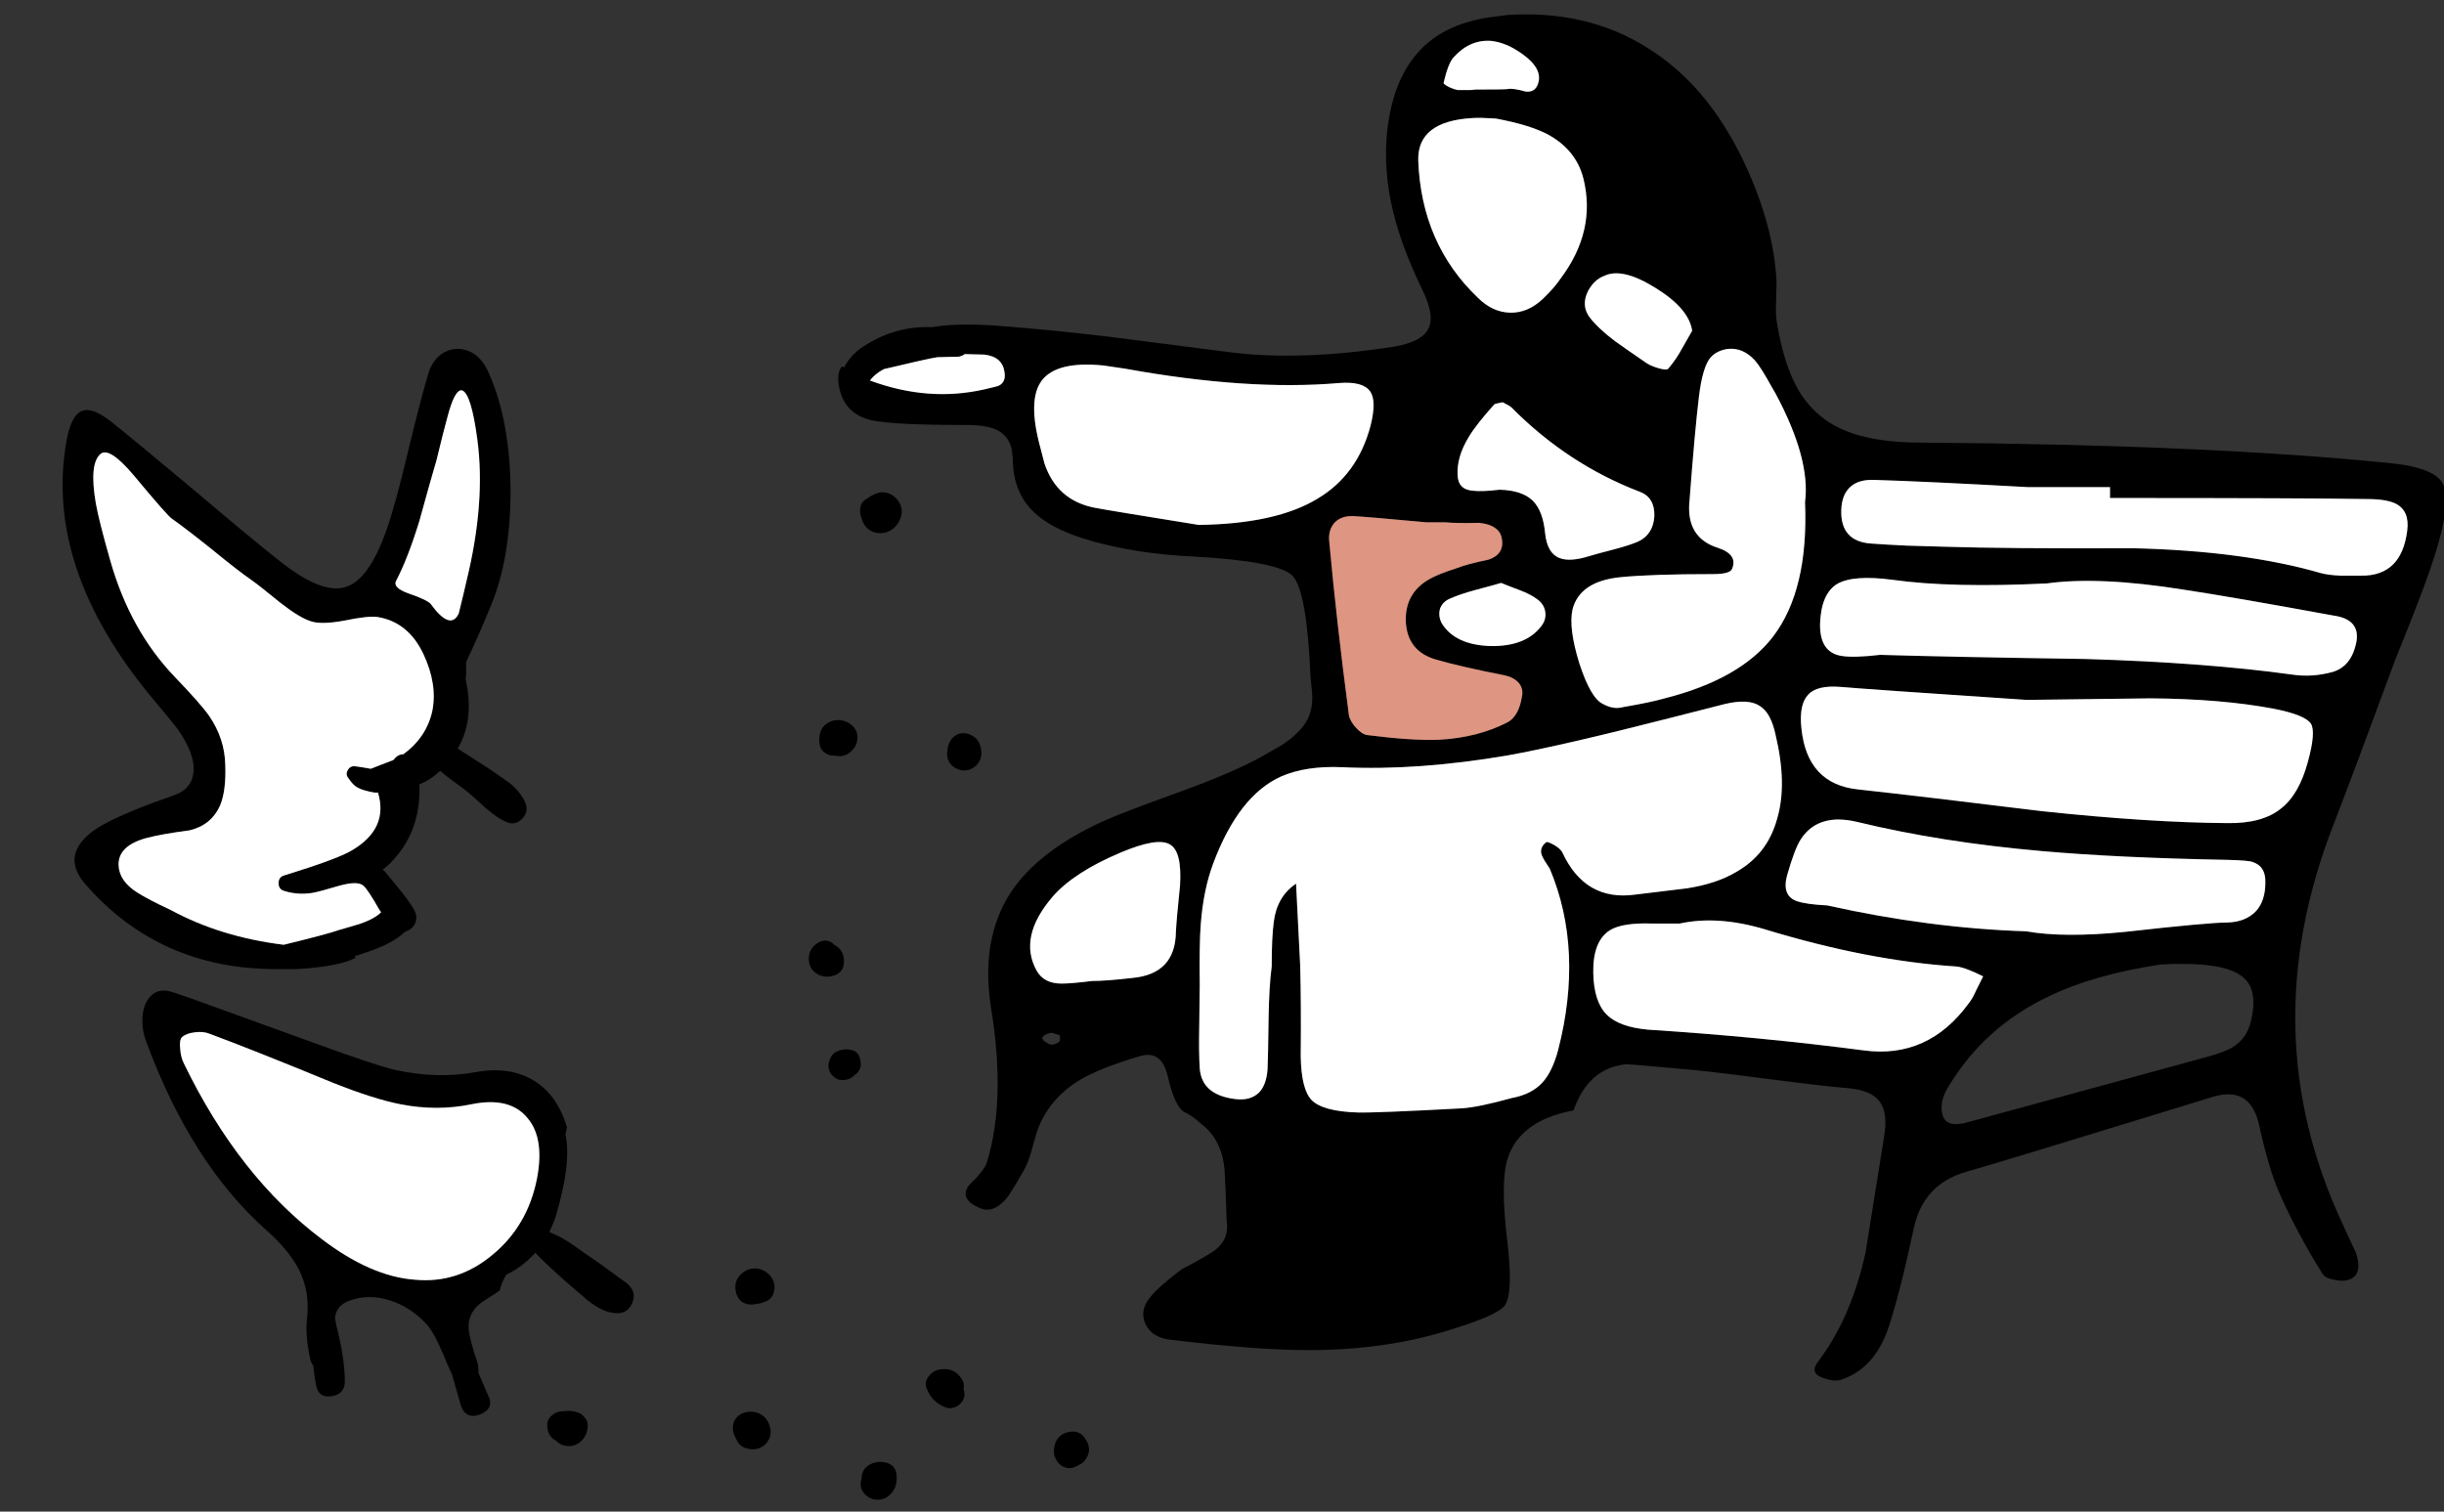
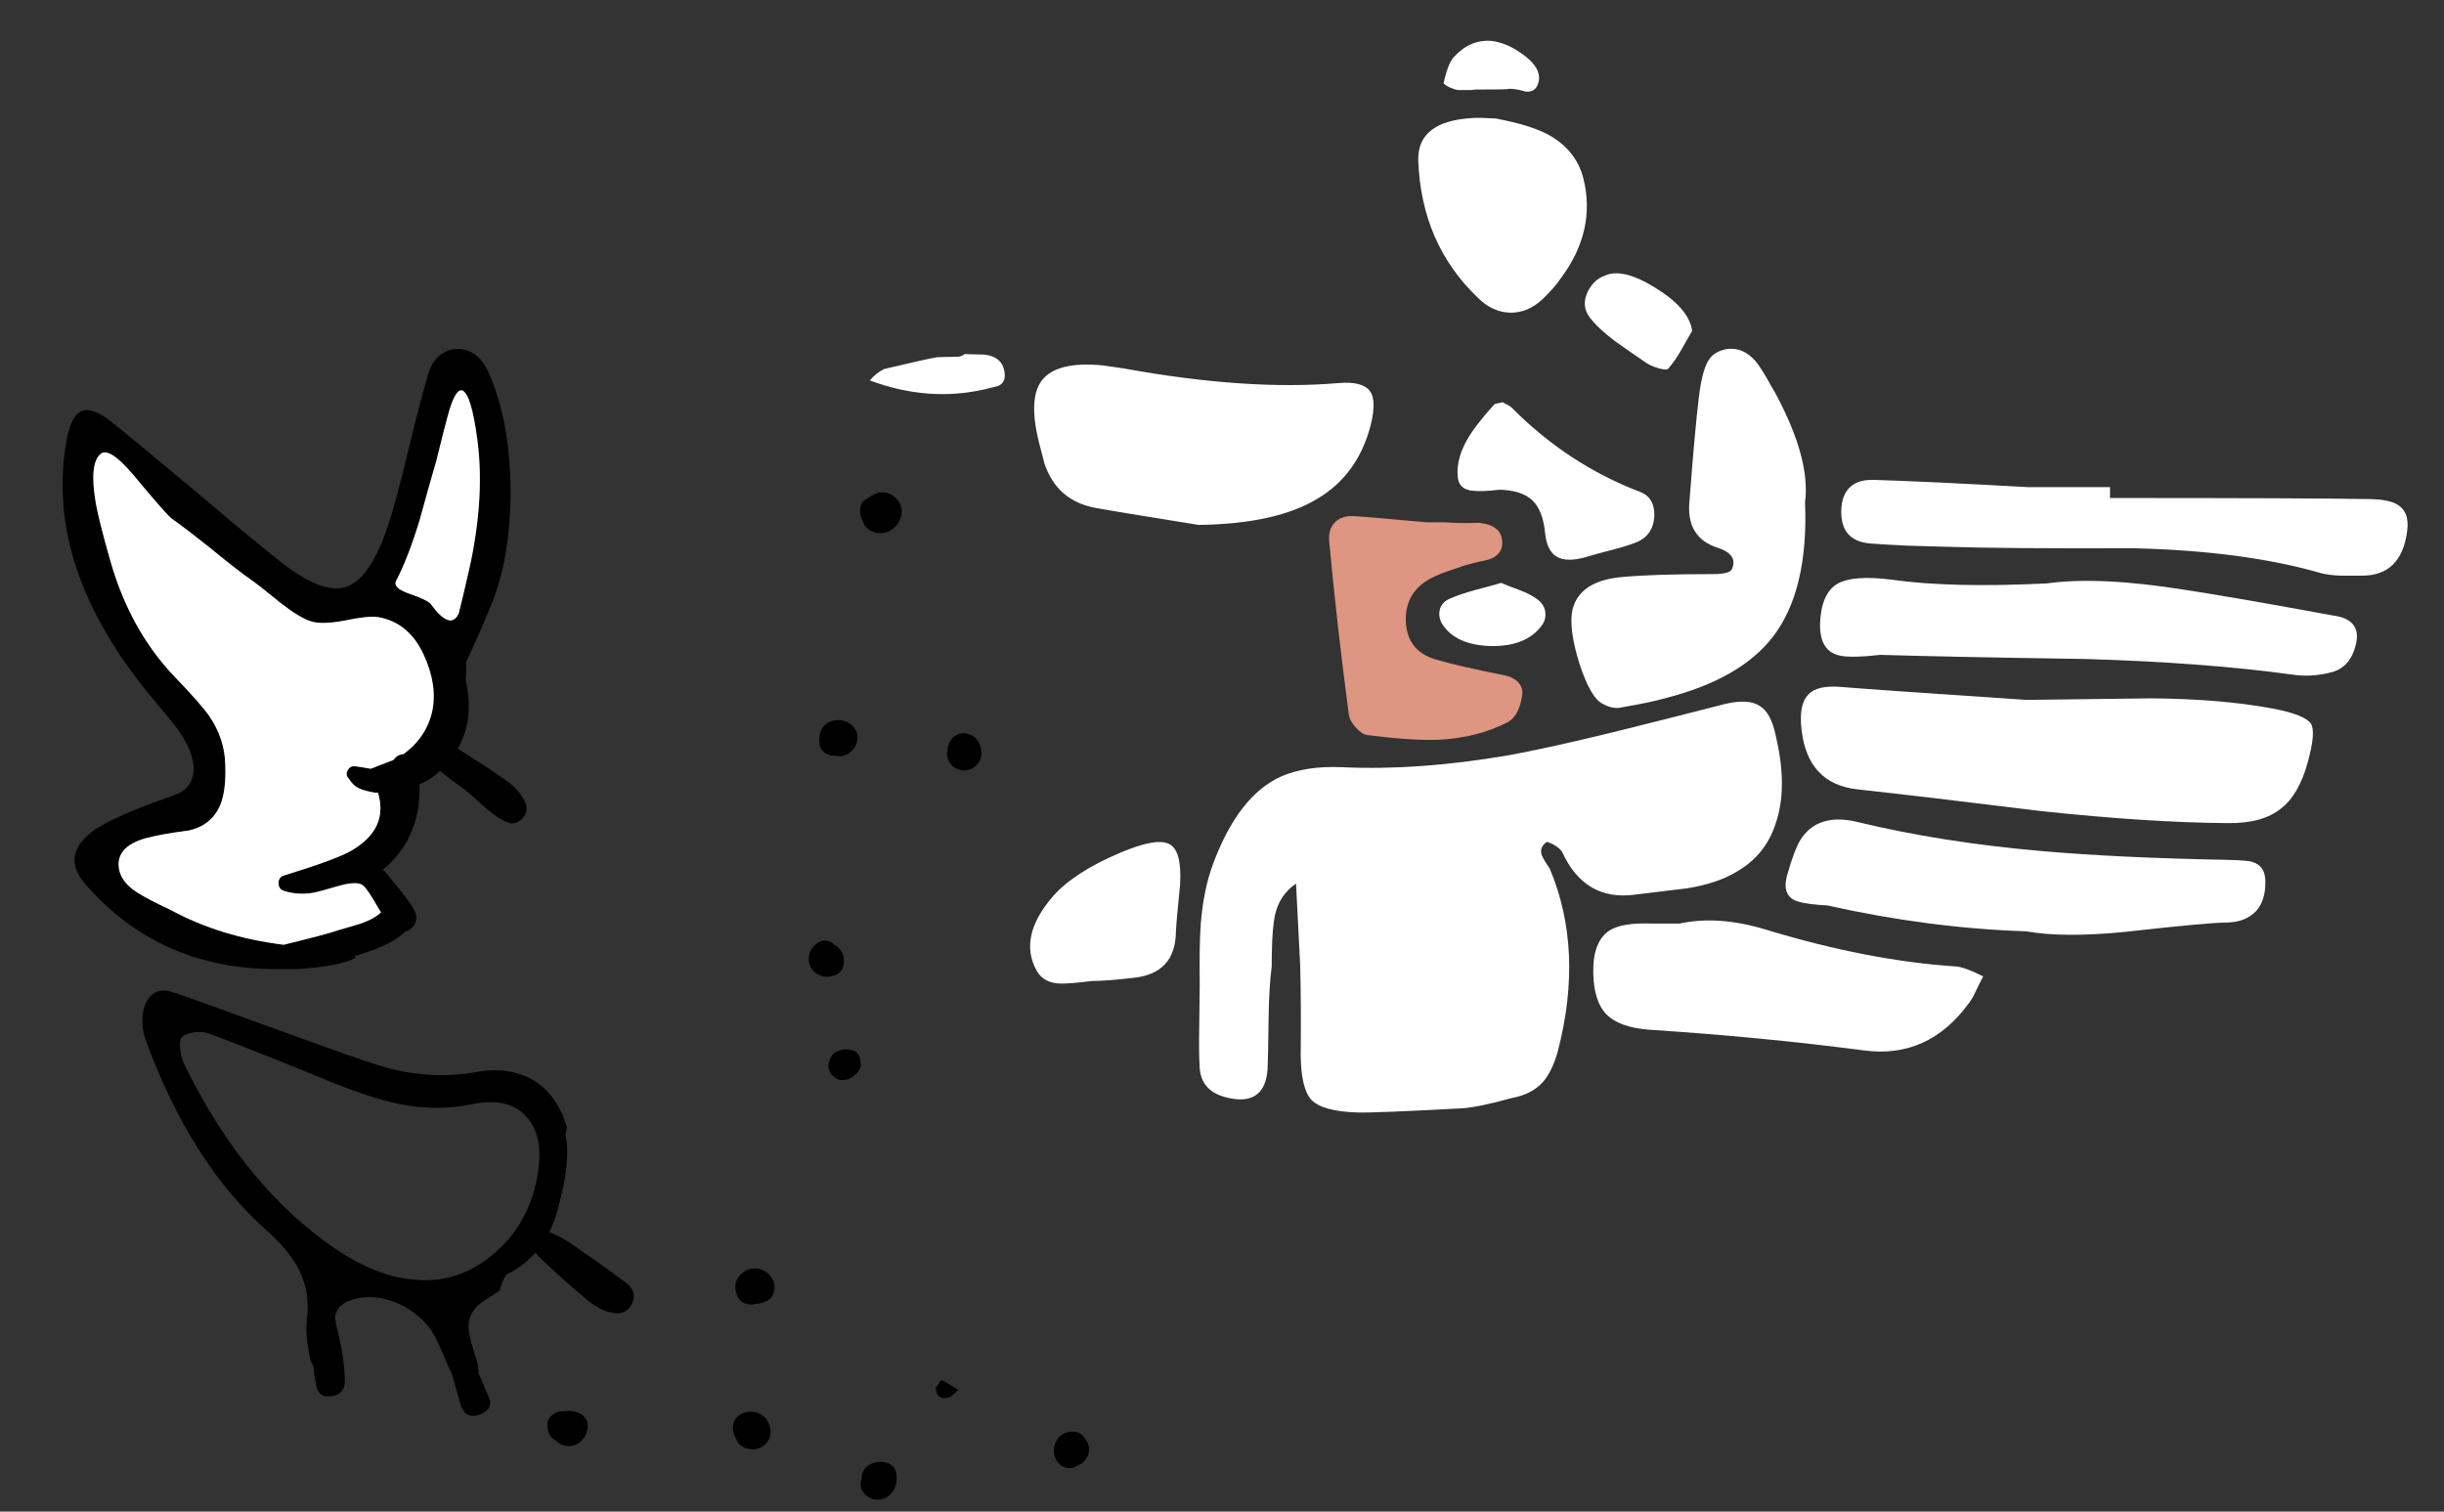
<svg xmlns="http://www.w3.org/2000/svg" xmlns:xlink="http://www.w3.org/1999/xlink" preserveAspectRatio="none" width="236" height="146">
  <rect width="100%" height="100%" fill="#333333" stroke="none" />
  <defs>
-     <path d="M315.65 407.2l.55.35.1-.65-.65.3z" id="m" />
    <path d="M336.05 403.7q-.55-.95-1.6-.75-1.1.2-1.4 1.25-.3 1.1.45 1.85.35.35.9.4.55 0 .95-.3.45-.15.75-.65.55-.9-.05-1.8z" id="x" />
-     <path d="M322.55 400.6q.45.15.9-.05t.7-.6q.3-.5.1-1.1.1-.6-.15-.95-.7-1.15-1.95-1-.75.05-1.2.6-.55.6-.25 1.3.5 1.3 1.85 1.8z" id="w" />
    <path d="M313.1 367q-.75-.25-.8-.25-.05 0-.2.65.25.05.75.2.15-.4.25-.6z" id="d" />
    <path d="M323 399.55l.75-.65q-1.2-.75-1.65-.95-.05 0-.55.75.15 1.35 1.45.85z" id="e" />
    <path d="M286.65 402.5l-.6-.75q-.65.55-.7.6-.4 1.3.95.9.05 0 .35-.75z" id="f" />
    <path d="M312.25 334.55q-1.25.1-.75 1.2.25.6.55.6.3.05.7-.45.8-1.05-.5-1.35z" id="g" />
    <path d="M316.95 314.2l-.9-1.15q-.25.2-.35.3-.25.2-.2.3l.45 1.5 1-.95z" id="h" />
    <path d="M304.7 388.85l-.6-.7q0 .05-.4.35-.25.2-.25.3 0 .15.55.7l.7-.65z" id="i" />
-     <path d="M304.55 402.7q-.45-.35-.55-.3-.15.05-.4.25-.2.15-.2.2.5 1.1 1.1.4.05-.05.05-.55z" id="j" />
    <path d="M334.75 405l-.25-.35q-.2-.2-.3-.2-.05 0-.65.45l.3.35q.15.2.25.2.2.05.65-.45z" id="k" />
    <path d="M323.95 336.6v.65l.7-.3-.7-.35z" id="l" />
    <path d="M317.15 409q.8-.75.6-2.1-.2-.95-1.4-1.05-.65-.05-1.25.3-.7.45-.7 1.3-.3.9.35 1.55.5.5 1.2.5t1.2-.5z" id="v" />
    <path d="M318.05 314.95q.45-.9 0-1.75-.6-1-1.7-1-.6 0-1.65.75-.6.45-.4 1.5l.2.55q.25.65.85.95.6.3 1.3.15.95-.25 1.4-1.15z" id="n" />
    <path d="M325.5 338.55q.65-.7.4-1.7-.2-.95-1.15-1.3-.95-.3-1.65.45-.4.6-.4 1.05-.15.6.15 1.2.35.55 1 .75.95.25 1.65-.45z" id="o" />
    <path d="M313.4 334.65q-.55-.45-1.3-.45-.85 0-1.45.7-.45.65-.3 1.65.1.75 1 1.05l.6.05q.8.15 1.4-.4.65-.55.65-1.4 0-.7-.6-1.2z" id="p" />
    <path d="M312.7 357.5q0-1.1-.95-1.6l-.2-.2q-.75-.45-1.5.1-.7.5-.75 1.35-.05.95.7 1.5.75.5 1.65.25 1.05-.3 1.05-1.4z" id="q" />
    <path d="M311.95 366.25h-.05q-.4.25-.6.8l-.05.15-.05.25v.25q.1.7.6 1 .25.25.6.25.25.05.65-.05.35-.1.6-.35.8-.55.65-1.35-.1-1-.95-1.15-.75-.15-1.4.2z" id="r" />
    <path d="M305.9 389.55q.15-.5.05-.95-.25-.9-1.15-1.3-.9-.35-1.7.15-1.1.7-.85 1.95.3 1.3 1.65 1.25l.25-.05q.4 0 1.1-.3.45-.2.65-.75z" id="s" />
    <path d="M287.65 401.55q-.3-.4-.75-.5-.5-.2-1.3-.1-.65 0-1.1.4-.5.4-.45 1.05v.1q.1.95.85 1.3.4.4.75.45.9.25 1.6-.35.65-.55.7-1.5.05-.45-.3-.85z" id="t" />
    <path d="M305.5 402.3q-.35-1-1.35-1.25-.65-.15-1.25.1-.65.3-.85.9-.25.8.25 1.6.3.8 1.25.95.95.15 1.6-.5.7-.8.35-1.8z" id="u" />
    <g id="b">
      <path d="M239.1 304.35q-1.05.4-1.5 3-2.1 12.15 8.2 24.6 2.35 2.8 2.65 3.25 1.5 2.2 1.45 3.8-.05 1.5-1.3 2.2-.25.15-2.65 1-4.15 1.55-5.75 2.7-3.15 2.35-.8 5.1 7.15 8.25 18.45 8.25h2q4.15-.25 5.7-1.1l-.1-.15q1.6-.5 2.4-.85 1.5-.6 2.45-1.5.65-.2.95-.75.3-.6 0-1.25-.45-.9-2-2.75l-.95-1.15-.15-.1q.75-.55 1.5-1.5 2.2-2.75 2.05-6.75 1.05-.4 2-1.3.75.65 2.35 1.8.65.5 2 1.75 1.25 1.1 2.2 1.45.75.25 1.35-.35.6-.6.4-1.35-.3-1-1.5-2.05-.45-.35-2.15-1.5l-2.95-1.9q1.65-2.8.75-6.75.1-.1.05-1.6 1.2-2.5 2.4-5.45 1.9-4.55 1.9-11.15-.05-6.65-2.05-11.2-.95-2.3-2.9-2.45-.95-.05-1.8.55-.8.65-1.15 1.7-.65 2.1-2 7.65-1.2 5.1-2.1 7.65-1.7 4.8-3.95 5.45-2.25.7-6.2-2.4-2.8-2.2-8.1-6.7-5.85-4.9-8.1-6.7-2-1.65-3.05-1.2m1.35 8.9q-.65-3.8.45-4.75.85-.75 3.25 2.1 3.2 3.85 3.65 4.15 1.35.95 3.85 2.95 2.5 2.05 3.8 2.95.85.6 2.8 2.2 1.85 1.45 2.95 1.8 1 .35 3.2-.05 2.4-.5 3.3-.35 2.95.5 4.4 3.6 1.35 2.9.85 5.45-.55 2.55-2.8 4.2-.55 0-.95.55-1.45.55-2.2.85-1.45-.25-1.6-.25-.4 0-.6.35-.25.4 0 .75.5.75.9.95.5.3 1.65.5h.35q1.05 3.5-2.55 5.6-1.45.85-6.5 2.4-.55.15-.55.75t.55.75q1.25.4 2.65.2.65-.1 2.65-.7 1.8-.5 2.35 0 .45.4 1.55 2.35l.15.2-.2.2q-.7.55-1.9.95-1.4.4-2.05.6-.95.35-5.25 1.4-6.1-.75-10.9-3.35-2.25-1.05-3.25-1.7-1.75-1.1-1.8-2.65-.05-1.85 2.65-2.6 1.5-.4 4.2-.75 2.1-.5 2.95-2.4.6-1.45.5-3.95-.05-2.5-1.55-4.7-.8-1.15-3.35-3.8-4.3-4.5-6.2-11.2-1.1-3.85-1.4-5.55m33.95-8.3q.7-2.7 1.4-2.6.9.25 1.5 4.8.8 6.05-1.05 13.6-.15.7-.75 3.15-.8 1.7-2.7-.9-.3-.4-2.2-1.05-1.5-.55-1.15-1.2 1.15-2.2 2.25-5.8 1.1-4 1.65-5.85.65-2.7 1.05-4.15z" />
      <path fill="#FFF" d="M275.8 302.35q-.7-.1-1.4 2.6-.4 1.45-1.05 4.15-.55 1.85-1.65 5.85-1.1 3.6-2.25 5.8-.35.65 1.15 1.2 1.9.65 2.2 1.05 1.9 2.6 2.7.9.6-2.45.75-3.15 1.85-7.55 1.05-13.6-.6-4.55-1.5-4.8m-34.9 6.15q-1.1.95-.45 4.75.3 1.7 1.4 5.55 1.9 6.7 6.2 11.2 2.55 2.65 3.35 3.8 1.5 2.2 1.55 4.7.1 2.5-.5 3.95-.85 1.9-2.95 2.4-2.7.35-4.2.75-2.7.75-2.65 2.6.05 1.55 1.8 2.65 1 .65 3.25 1.7 4.8 2.6 10.9 3.35 4.3-1.05 5.25-1.4.65-.2 2.05-.6 1.2-.4 1.9-.95l.2-.2-.15-.2q-1.1-1.95-1.55-2.35-.55-.5-2.35 0-2 .6-2.65.7-1.4.2-2.65-.2-.55-.15-.55-.75t.55-.75q5.05-1.55 6.5-2.4 3.6-2.1 2.55-5.6h-.35q-1.15-.2-1.65-.5-.4-.2-.9-.95-.25-.35 0-.75.2-.35.6-.35.15 0 1.6.25.75-.3 2.2-.85.4-.55.95-.55 2.25-1.65 2.8-4.2.5-2.55-.85-5.45-1.45-3.1-4.4-3.6-.9-.15-3.3.35-2.2.4-3.2.05-1.1-.35-2.95-1.8-1.95-1.6-2.8-2.2-1.3-.9-3.8-2.95-2.5-2-3.85-2.95-.45-.3-3.65-4.15-2.4-2.85-3.25-2.1z" />
    </g>
    <g id="c">
      <path d="M282.8 369.05q-2.35-1.45-5.65-.85-3.8.7-7.95-.25-1.85-.45-7.35-2.45l-12.15-4.4q-1.95-.7-2.35-.75-1.3-.2-2 1.05-.4.75-.4 1.85 0 1.05.35 1.95 4.35 11.8 11.6 18.25 2.2 1.95 3.15 3.8 1.1 2.15.8 4.75-.2 1.5.3 3.9.1.4.3.65.1 1.05.3 2 .25 1.15 1.5.95 1.2-.2 1.25-1.35 0-2.3-.85-5.6l-.1-.65q.15-1.2 1.45-1.65 1.85-.65 3.85 0 1.9.6 3.4 2.15.65.65 1.3 2.05.35.75 1 2.3l.3.65.85 3q.5 1.4 1.9.85 1.4-.6.7-1.9l-.9-2.1q0-.7-.1-1-.75-2.2-.85-3.25-.1-1.8 1.7-2.85l1.3-.85q.2-.85.65-1.55 1.45-.65 2.8-2.1.55.65 2.9 2.75.65.55 2.15 1.85 1.35 1.05 2.4 1.2 1.4.25 1.9-.95.5-1.15-.65-2-2.85-2.1-4-2.85-1.3-.95-2-1.35-.2-.15-1.35-.65.5-1.1.65-1.65 1.5-5.1.9-7.75l.15-.7q-.9-3.1-3.15-4.5m-33.85-1.7q-.3-.6-.35-1.4-.1-.9.2-1.15.4-.35 1.25-.45.8-.1 1.4.15 4.05 1.5 11.95 4.75 3.9 1.55 6.45 2.05 3.55.7 6.9 0 3.7-.75 5.4 1.35 1.65 1.95.9 5.85-.9 4.55-4.3 7.35-3.35 2.8-7.5 2.4-4.2-.3-8.95-3.9-8.05-6.05-13.35-17z" />
-       <path fill="#FFF" d="M248.6 365.95q.05.8.35 1.4 5.3 10.95 13.35 17 4.75 3.6 8.95 3.9 4.15.4 7.5-2.4 3.4-2.8 4.3-7.35.75-3.9-.9-5.85-1.7-2.1-5.4-1.35-3.35.7-6.9 0-2.55-.5-6.45-2.05-7.9-3.25-11.95-4.75-.6-.25-1.4-.15-.85.1-1.25.45-.3.25-.2 1.15z" />
    </g>
    <g id="a">
-       <path d="M1473.95 921.85q-.9-1.55-5.35-1.95-17.55-1.75-44.9-1.95-4.65 0-7.4-1.15-2.85-1.15-4.5-3.85-1.45-2.5-2.1-6.5-.15-.75-.1-2 .05-1.65.05-2-.25-5.4-3.1-11.5-3.55-7.55-9.4-11.15-5.8-3.65-13.5-3.15l-1.9.25q-4.4.7-6.75 3.4-2.4 2.7-2.95 7.55-.4 3.85.6 7.9.8 3.3 2.8 7.45 1.25 2.55.55 3.8-.65 1.25-3.4 1.7-9.1 1.4-15.9.5l-11.7-1.5q-5.5-.65-10.1-1-4.25-.35-6.8.1-3.55-.15-6.6 1.85-1.25.8-1.9 2.05-.2-.25-.4.2t-.15 1.15q.35 3.4 3.85 3.85 1.85.25 4.45.3 1.5.05 4.5.05 1.65.05 2.55.5 1.1.55 1.4 1.85l.1.9q0 3.45 2.35 5.45 1.75 1.5 5.25 2.5 4.45 1.25 9.8 1.5 8.2.45 9.6 1.85 1.4 1.45 1.75 9.8l.1 1q.25 1.85-.4 3.1t-2.45 2.45l-2.1 1.2q-2.75 1.5-7.55 3.25-5.85 2.1-7.7 2.95-6.2 2.85-8.85 6.85-2.95 4.55-1.9 11.15 1.45 8.9-.4 14.9-.2.75-1.75 2.25-.95 1.35 1.1 2.2 1.25.5 2.45-.85.45-.5 1.7-2.7.4-.65.75-1.8.5-1.75.55-1.95 1.05-3.15 4.1-5.05 2-1.2 5.9-2.35 2.05-.6 2.65 1.9.7 3.1 1.7 3.55.6.25 1.6 1.15 1.95 1.5 2.2 4.4.1 1.6.2 4.9.3 1.9-1.35 3-.9.6-3 1.7-2.25 1.7-2.95 2.6-1.15 1.3-.55 2.65.6 1.35 2.45 1.55 8.3 1 13.25 1 7.25 0 13.2-1.8 5.05-1.5 5.8-2.5.85-1.15.25-6.25-.7-5.75.05-8 1.2-3.65 6.35-4.6 1.4-4.05 5-4.45.2-.05 6.65.55 2.5.25 7.45.9t7.4.85q2.3.2 3.1 1.35.75 1.1.4 3.25l-1.8 11.25q-1.4 6.35-4.55 10.5-.9 1.15.35 1.6 1.2.45 1.85.2 3.2-1.05 4.55-5 1.05-3.1 2.45-9.6.9-4.25 5-5.45 3.7-1.05 23.85-7.25 3.55-1.1 4.45 2.5.95 4.35 1.95 6.65 1.65 3.8 4.2 7.9.25.45 1.15.6.85.2 1.4 0 1.4-.45.7-2.6-.85-1.8-1.25-2.7-8.75-18.6-.9-38.7 2.05-5.3 5.95-15.9 1.5-3.7 2.2-5.55 1.3-3.35 1.95-5.65 1.25-4.4.4-5.85m-4.5 2q1.35.7 1.1 2.6-.55 4.4-4.45 4.35h-2q-1.15-.05-1.9-.25-7.45-2.15-18.15-2.4-12.25.05-18.35-.15l-3.45-.1q-2.1-.1-3.45-.2-3-.2-2.9-3.25.05-1.5.9-2.25.8-.7 2.25-.65 5 .15 14.9.7h7.9v1.05q19.3 0 24.8.1 1.9 0 2.8.45m-6.1 16.25q-2 .55-3.95.25-8.3-1.15-19.85-1.5-13.25-.2-19.9-.4-2.55.3-3.75.1-2.1-.35-2.05-3.1.1-2.9 1.65-3.85 1.55-.9 5.35-.4 5.7.8 14.9.35 5.05-.7 13.2.6 4.65.7 14.45 2.5 2.6.35 2.25 2.5-.45 2.4-2.3 2.95m-2.4 8.7q-.85 3.15-2.6 4.5-1.8 1.45-5.15 1.4-7.55-.05-17.9-1.15-11.8-1.45-17.75-2.1-4.95-.5-5.5-5.9-.25-2.3.65-3.25.85-.95 3.2-.75 2.2.2 17.9 1.25l11.95-.15q6.85.05 11.9 1 3.05.6 3.6 1.45.5.8-.3 3.7m-75.5-64.75q-1.25-.35-1.75-.25-.2.05-3.1.05l-.5.05h-1.2q-.35-.05-.9-.3-.55-.3-.5-.4.45-1.95 1-2.5 1.55-1.7 3.6-1.55 1.25.15 2.45.9 2.35 1.45 2.15 2.9-.2 1.2-1.25 1.1m-5.15 2.55q.7-.05 2.25.05 3.2.6 4.95 1.5 2.8 1.5 3.5 4.3 1.25 5.05-2.2 9.65-.6.9-1.75 2-1.45 1.35-3.15 1.3-1.7-.05-3.1-1.45-5.45-5.2-5.75-13.25-.1-3.8 5.25-4.1m-12.95 25.6q2.35-.2 3.05.8.65.9.05 3.3-1.25 4.75-5.1 7.05-4 2.45-11.5 2.55-8.7-1.4-10-1.65-3.7-.7-4.9-4.3l-.4-1.55q-1.25-4.6.15-6.45 1.45-1.9 5.95-1.45l2.05.3q11.85 2.15 20.65 1.4m-.9 15.25q-.1-1.1.55-1.8.65-.65 1.8-.6 1.15.05 7.05.6h1.85q1 .1 3.25.05 1.85.2 2.15 1.4.35 1.6-1.25 2.15-2.15.45-3 .8-1.9.6-2.75 1.1-2.35 1.35-2.25 4.1.15 2.85 2.9 3.65 2.2.65 6.75 1.55.8.2 1.25.7.5.6.3 1.4-.3 1.8-1.35 2.4-2.9 1.5-6.65 1.7-2.6.1-6.9-.45-.5-.05-1.1-.7-.6-.65-.7-1.25-1.2-9.1-1.9-16.8m-44.35-15.5q.5-.65 1.35-1.1 4.2-1 5.15-1.15l2.1-.05q.4-.1.55-.25l1.9.05q1.75.2 1.95 1.7.15.95-.55 1.3-.05.05-1.35.35-5.45 1.25-11.1-.85m41.15 48.6q-1.85 1.25-2.15 3.7-.2 1.45-.2 4.3-.25 1.85-.3 4.95-.05 3.95-.1 4.95-.1 1.5-.8 2.25-.85.85-2.35.65-3.2-.4-3.4-2.95-.1-1.6-.05-4l.05-4q-.05-4.1.1-5.95.25-3.3 1.2-5.85 2.45-6.55 6.55-8.4 2.4-1.05 5.9-.9 7.3.35 16.05-1.15 5.25-.95 15.6-3.6l5.3-1.35q2.3-.55 3.4.2 1.05.65 1.5 2.75 1.15 4.8.15 8.15-.95 3.45-4 5.15-1.85 1.1-4.7 1.55l-4.95.6q-4.9.7-7.1-4.1-.2-.35-.8-.7-.65-.35-.75-.25-.7.55-.4 1.3.2.45.75 1.25 3.3 7.85.8 17.55-.55 2.05-1.5 3.1-1.05 1.15-2.95 1.5-3.25.9-4.85 1-8.35.45-10.05.4-3.35-.1-4.45-1.2-1-1.05-1.05-4.25.05-4.9-.05-8.75l-.4-7.9m-11.2.15q-.35 3.4-.4 4.5-.05 4.05-4.15 4.45-2.6.3-3.95.3-2 .25-2.95.25-1.7 0-2.4-1.25-1.8-3.25 1.55-7.15 2.05-2.35 6.55-4.25 3.55-1.5 4.75-.8 1.2.65 1 3.95m-11.7 15.15q-.55.35-.9.2-.7-.3-.7-.6.05-.3.8-.5.05-.05.9.25v.35q0 .25-.1.3m60.15-66.95q-.5.95-1.3 1.9-.15.2-1-.05t-1.35-.65q-1.9-1.3-2.8-1.95-1.6-1.2-2.45-2.3-.85-1.15-.15-2.55.6-1.1 1.55-1.45 1.75-.85 4.95 1.15 3.25 2 3.55 4.15l-1 1.75m2.8.8q.6-.65 1.65-.8 1.45-.15 2.6 1.1.55.6 1.65 2.6l.35.6q3.4 6.35 2.85 10.5.35 8.5-3.1 13-3.15 4.1-10.45 5.95-1.4.4-4.05.85-.9.25-1.9-.3-1.2-.55-2.3-3.95-1.05-3.4-.65-5.2.7-2.7 4.6-3.1 3-.3 8.95-.3 1.65 0 1.85-.5.6-1.4-1.4-2.05-3.1-1-2.7-4.6.5-6.65.9-9.95.35-2.95 1.15-3.85m-20.9 4.55q.05-.05.8-.2.7.35.85.5 5.45 5.5 12.4 8.15 1.45.55 1.4 2.35-.1 1.75-1.55 2.45-.8.35-2.3.75-1.75.45-2.4.65-1.9.6-2.9.2-1.2-.45-1.4-2.4-.2-2.15-1.2-3.15-1.05-1-3.2-1.05-1.7.2-2.55.1-1.45-.1-1.5-1.5-.1-1.75 1.05-3.65.7-1.2 2.5-3.2m.65 17.25q.6.25 1.8.7 1.05.4 1.65.85.65.45.8 1.15.15.8-.35 1.45-1.5 2-4.9 1.95-3.4-.1-4.7-2.15-.4-.7-.2-1.45.25-.7 1-1 .9-.4 2.35-.8 2.45-.65 2.55-.7m14.6 32.9h2.65q3.65-.8 8.2.55 10 3.05 18.55 3.6.85.1 2.55.95l-.65 1.3q-.35.8-.7 1.25-3.95 5.45-10.2 4.6-9.95-1.3-20.8-2-2.8-.25-4-1.45-1.25-1.25-1.3-4.05-.05-3.05 1.6-4.1 1.2-.75 4.1-.65m14.35-8.15q1.2-1.85 3.55-1.9.95 0 1.95.25 8.05 1.95 17.75 2.8 7.35.65 17.95.85 2 .05 2.4.2 1.3.4 1.25 2 0 1.75-.9 2.75-1 1.05-2.75 1.1-1.85 0-9.85.9-5.95.6-9.6-.05-9.35-.3-19.2-2.5-2-.1-2.9-.4-1.5-.5-1-2.45.75-2.65 1.35-3.55m14.25 23.9q3.45-5.75 9.65-8.7 4.3-2.1 10.85-3.1 5.8-.3 7.7 1.05 1.8 1.2 1 4.45-.4 1.65-1.7 2.45-.75.5-2.6 1l-22.9 6.25q-2.15.65-2.55-.6-.4-1.3.55-2.8z" />
      <path fill="#FFF" d="M1415.55 954.35q-2.35.05-3.55 1.9-.6.9-1.35 3.55-.5 1.95 1 2.45.9.3 2.9.4 9.85 2.2 19.2 2.5 3.65.65 9.6.05 8-.9 9.85-.9 1.75-.05 2.75-1.1.9-1 .9-2.75.05-1.6-1.25-2-.4-.15-2.4-.2-10.6-.2-17.95-.85-9.7-.85-17.75-2.8-1-.25-1.95-.25m-15.25 10.05h-2.65q-2.9-.1-4.1.65-1.65 1.05-1.6 4.1.05 2.8 1.3 4.05 1.2 1.2 4 1.45 10.85.7 20.8 2 6.25.85 10.2-4.6.35-.45.7-1.25l.65-1.3q-1.7-.85-2.55-.95-8.55-.55-18.55-3.6-4.55-1.35-8.2-.55m-15.45-32.2q-1.2-.45-1.8-.7-.1.05-2.55.7-1.45.4-2.35.8-.75.3-1 1-.2.75.2 1.45 1.3 2.05 4.7 2.15 3.4.05 4.9-1.95.5-.65.35-1.45-.15-.7-.8-1.15-.6-.45-1.65-.85m-1.65-18.15q-.75.15-.8.2-1.8 2-2.5 3.2-1.15 1.9-1.05 3.65.05 1.4 1.5 1.5.85.1 2.55-.1 2.15.05 3.2 1.05 1 1 1.2 3.15.2 1.95 1.4 2.4 1 .4 2.9-.2.65-.2 2.4-.65 1.5-.4 2.3-.75 1.45-.7 1.55-2.45.05-1.8-1.4-2.35-6.95-2.65-12.4-8.15-.15-.15-.85-.5m21.75-5.15q-1.05.15-1.65.8-.8.9-1.15 3.85-.4 3.3-.9 9.95-.4 3.6 2.7 4.6 2 .65 1.4 2.05-.2.5-1.85.5-5.95 0-8.95.3-3.9.4-4.6 3.1-.4 1.8.65 5.2 1.1 3.4 2.3 3.95 1 .55 1.9.3 2.65-.45 4.05-.85 7.3-1.85 10.45-5.95 3.45-4.5 3.1-13 .55-4.15-2.85-10.5l-.35-.6q-1.1-2-1.65-2.6-1.15-1.25-2.6-1.1m-5.75 1.9q.8-.95 1.3-1.9l1-1.75q-.3-2.15-3.55-4.15-3.2-2-4.95-1.15-.95.35-1.55 1.45-.7 1.4.15 2.55.85 1.1 2.45 2.3.9.65 2.8 1.95.5.4 1.35.65.85.25 1 .05m-47.55 54.4q.05-1.1.4-4.5.2-3.3-1-3.95-1.2-.7-4.75.8-4.5 1.9-6.55 4.25-3.35 3.9-1.55 7.15.7 1.25 2.4 1.25.95 0 2.95-.25 1.35 0 3.95-.3 4.1-.4 4.15-4.45m9.45-.95q.3-2.45 2.15-3.7l.4 7.9q.1 3.85.05 8.75.05 3.2 1.05 4.25 1.1 1.1 4.45 1.2 1.7.05 10.05-.4 1.6-.1 4.85-1 1.9-.35 2.95-1.5.95-1.05 1.5-3.1 2.5-9.7-.8-17.55-.55-.8-.75-1.25-.3-.75.4-1.3.1-.1.75.25.6.35.8.7 2.2 4.8 7.1 4.1l4.95-.6q2.85-.45 4.7-1.55 3.05-1.7 4-5.15 1-3.35-.15-8.15-.45-2.1-1.5-2.75-1.1-.75-3.4-.2l-5.3 1.35q-10.35 2.65-15.6 3.6-8.75 1.5-16.05 1.15-3.5-.15-5.9.9-4.1 1.85-6.55 8.4-.95 2.55-1.2 5.85-.15 1.85-.1 5.95l-.05 4q-.05 2.4.05 4 .2 2.55 3.4 2.95 1.5.2 2.35-.65.7-.75.8-2.25.05-1 .1-4.95.05-3.1.3-4.95 0-2.85.2-4.3m-37.65-53.4q-.85.45-1.35 1.1 5.65 2.1 11.1.85 1.3-.3 1.35-.35.7-.35.55-1.3-.2-1.5-1.95-1.7l-1.9-.05q-.15.15-.55.25l-2.1.05q-.95.15-5.15 1.15m46.95 2.15q-.7-1-3.05-.8-8.8.75-20.65-1.4l-2.05-.3q-4.5-.45-5.95 1.45-1.4 1.85-.15 6.45l.4 1.55q1.2 3.6 4.9 4.3 1.3.25 10 1.65 7.5-.1 11.5-2.55 3.85-2.3 5.1-7.05.6-2.4-.05-3.3m12.15-26.35q-1.55-.1-2.25-.05-5.35.3-5.25 4.1.3 8.05 5.75 13.25 1.4 1.4 3.1 1.45 1.7.05 3.15-1.3 1.15-1.1 1.75-2 3.45-4.6 2.2-9.65-.7-2.8-3.5-4.3-1.75-.9-4.95-1.5m1.15-2.85q.5-.1 1.75.25 1.05.1 1.25-1.1.2-1.45-2.15-2.9-1.2-.75-2.45-.9-2.05-.15-3.6 1.55-.55.55-1 2.5-.05.1.5.4.55.25.9.3h1.2l.5-.05q2.9 0 3.1-.05m74.65 69.5q1.75-1.35 2.6-4.5.8-2.9.3-3.7-.55-.85-3.6-1.45-5.05-.95-11.9-1l-11.95.15q-15.7-1.05-17.9-1.25-2.35-.2-3.2.75-.9.95-.65 3.25.55 5.4 5.5 5.9 5.95.65 17.75 2.1 10.35 1.1 17.9 1.15 3.35.05 5.15-1.4m1.05-12.95q1.95.3 3.95-.25 1.85-.55 2.3-2.95.35-2.15-2.25-2.5-9.8-1.8-14.45-2.5-8.15-1.3-13.2-.6-9.2.45-14.9-.35-3.8-.5-5.35.4-1.55.95-1.65 3.85-.05 2.75 2.05 3.1 1.2.2 3.75-.1 6.65.2 19.9.4 11.55.35 19.85 1.5m11.15-13.9q.25-1.9-1.1-2.6-.9-.45-2.8-.45-5.5-.1-24.8-.1v-1.05h-7.9q-9.9-.55-14.9-.7-1.45-.05-2.25.65-.85.75-.9 2.25-.1 3.05 2.9 3.25 1.35.1 3.45.2l3.45.1q6.1.2 18.35.15 10.7.25 18.15 2.4.75.2 1.9.25h2q3.9.05 4.45-4.35z" />
      <path fill="#DE9581" d="M1367 925.65q-.65.7-.55 1.8.7 7.7 1.9 16.8.1.6.7 1.25t1.1.7q4.3.55 6.9.45 3.75-.2 6.65-1.7 1.05-.6 1.35-2.4.2-.8-.3-1.4-.45-.5-1.25-.7-4.55-.9-6.75-1.55-2.75-.8-2.9-3.65-.1-2.75 2.25-4.1.85-.5 2.75-1.1.85-.35 3-.8 1.6-.55 1.25-2.15-.3-1.2-2.15-1.4-2.25.05-3.25-.05h-1.85q-5.9-.55-7.05-.6-1.15-.05-1.8.6z" />
    </g>
  </defs>
  <use xlink:href="#a" transform="translate(-1238.1 -875.2)" />
  <use xlink:href="#b" transform="translate(-231.2 -264.65)" />
  <use xlink:href="#c" transform="translate(-231.2 -264.65)" />
  <use xlink:href="#d" transform="translate(-231.2 -264.65)" />
  <use xlink:href="#e" transform="translate(-231.2 -264.65)" />
  <use xlink:href="#f" transform="translate(-231.2 -264.65)" />
  <use xlink:href="#g" transform="translate(-231.2 -264.65)" />
  <use xlink:href="#h" transform="translate(-231.2 -264.65)" />
  <use xlink:href="#i" transform="translate(-231.2 -264.65)" />
  <use xlink:href="#j" transform="translate(-231.2 -264.65)" />
  <use xlink:href="#k" transform="translate(-231.2 -264.65)" />
  <use xlink:href="#l" transform="translate(-231.2 -264.65)" />
  <use xlink:href="#m" transform="translate(-231.2 -264.65)" />
  <use xlink:href="#n" transform="translate(-231.2 -264.65)" />
  <use xlink:href="#o" transform="translate(-231.2 -264.65)" />
  <use xlink:href="#p" transform="translate(-231.2 -264.65)" />
  <use xlink:href="#q" transform="translate(-231.2 -264.65)" />
  <use xlink:href="#r" transform="translate(-231.2 -264.65)" />
  <use xlink:href="#s" transform="translate(-231.2 -264.65)" />
  <use xlink:href="#t" transform="translate(-231.2 -264.65)" />
  <use xlink:href="#u" transform="translate(-231.2 -264.65)" />
  <use xlink:href="#v" transform="translate(-231.2 -264.65)" />
  <use xlink:href="#w" transform="translate(-231.2 -264.65)" />
  <use xlink:href="#x" transform="translate(-231.2 -264.65)" />
</svg>